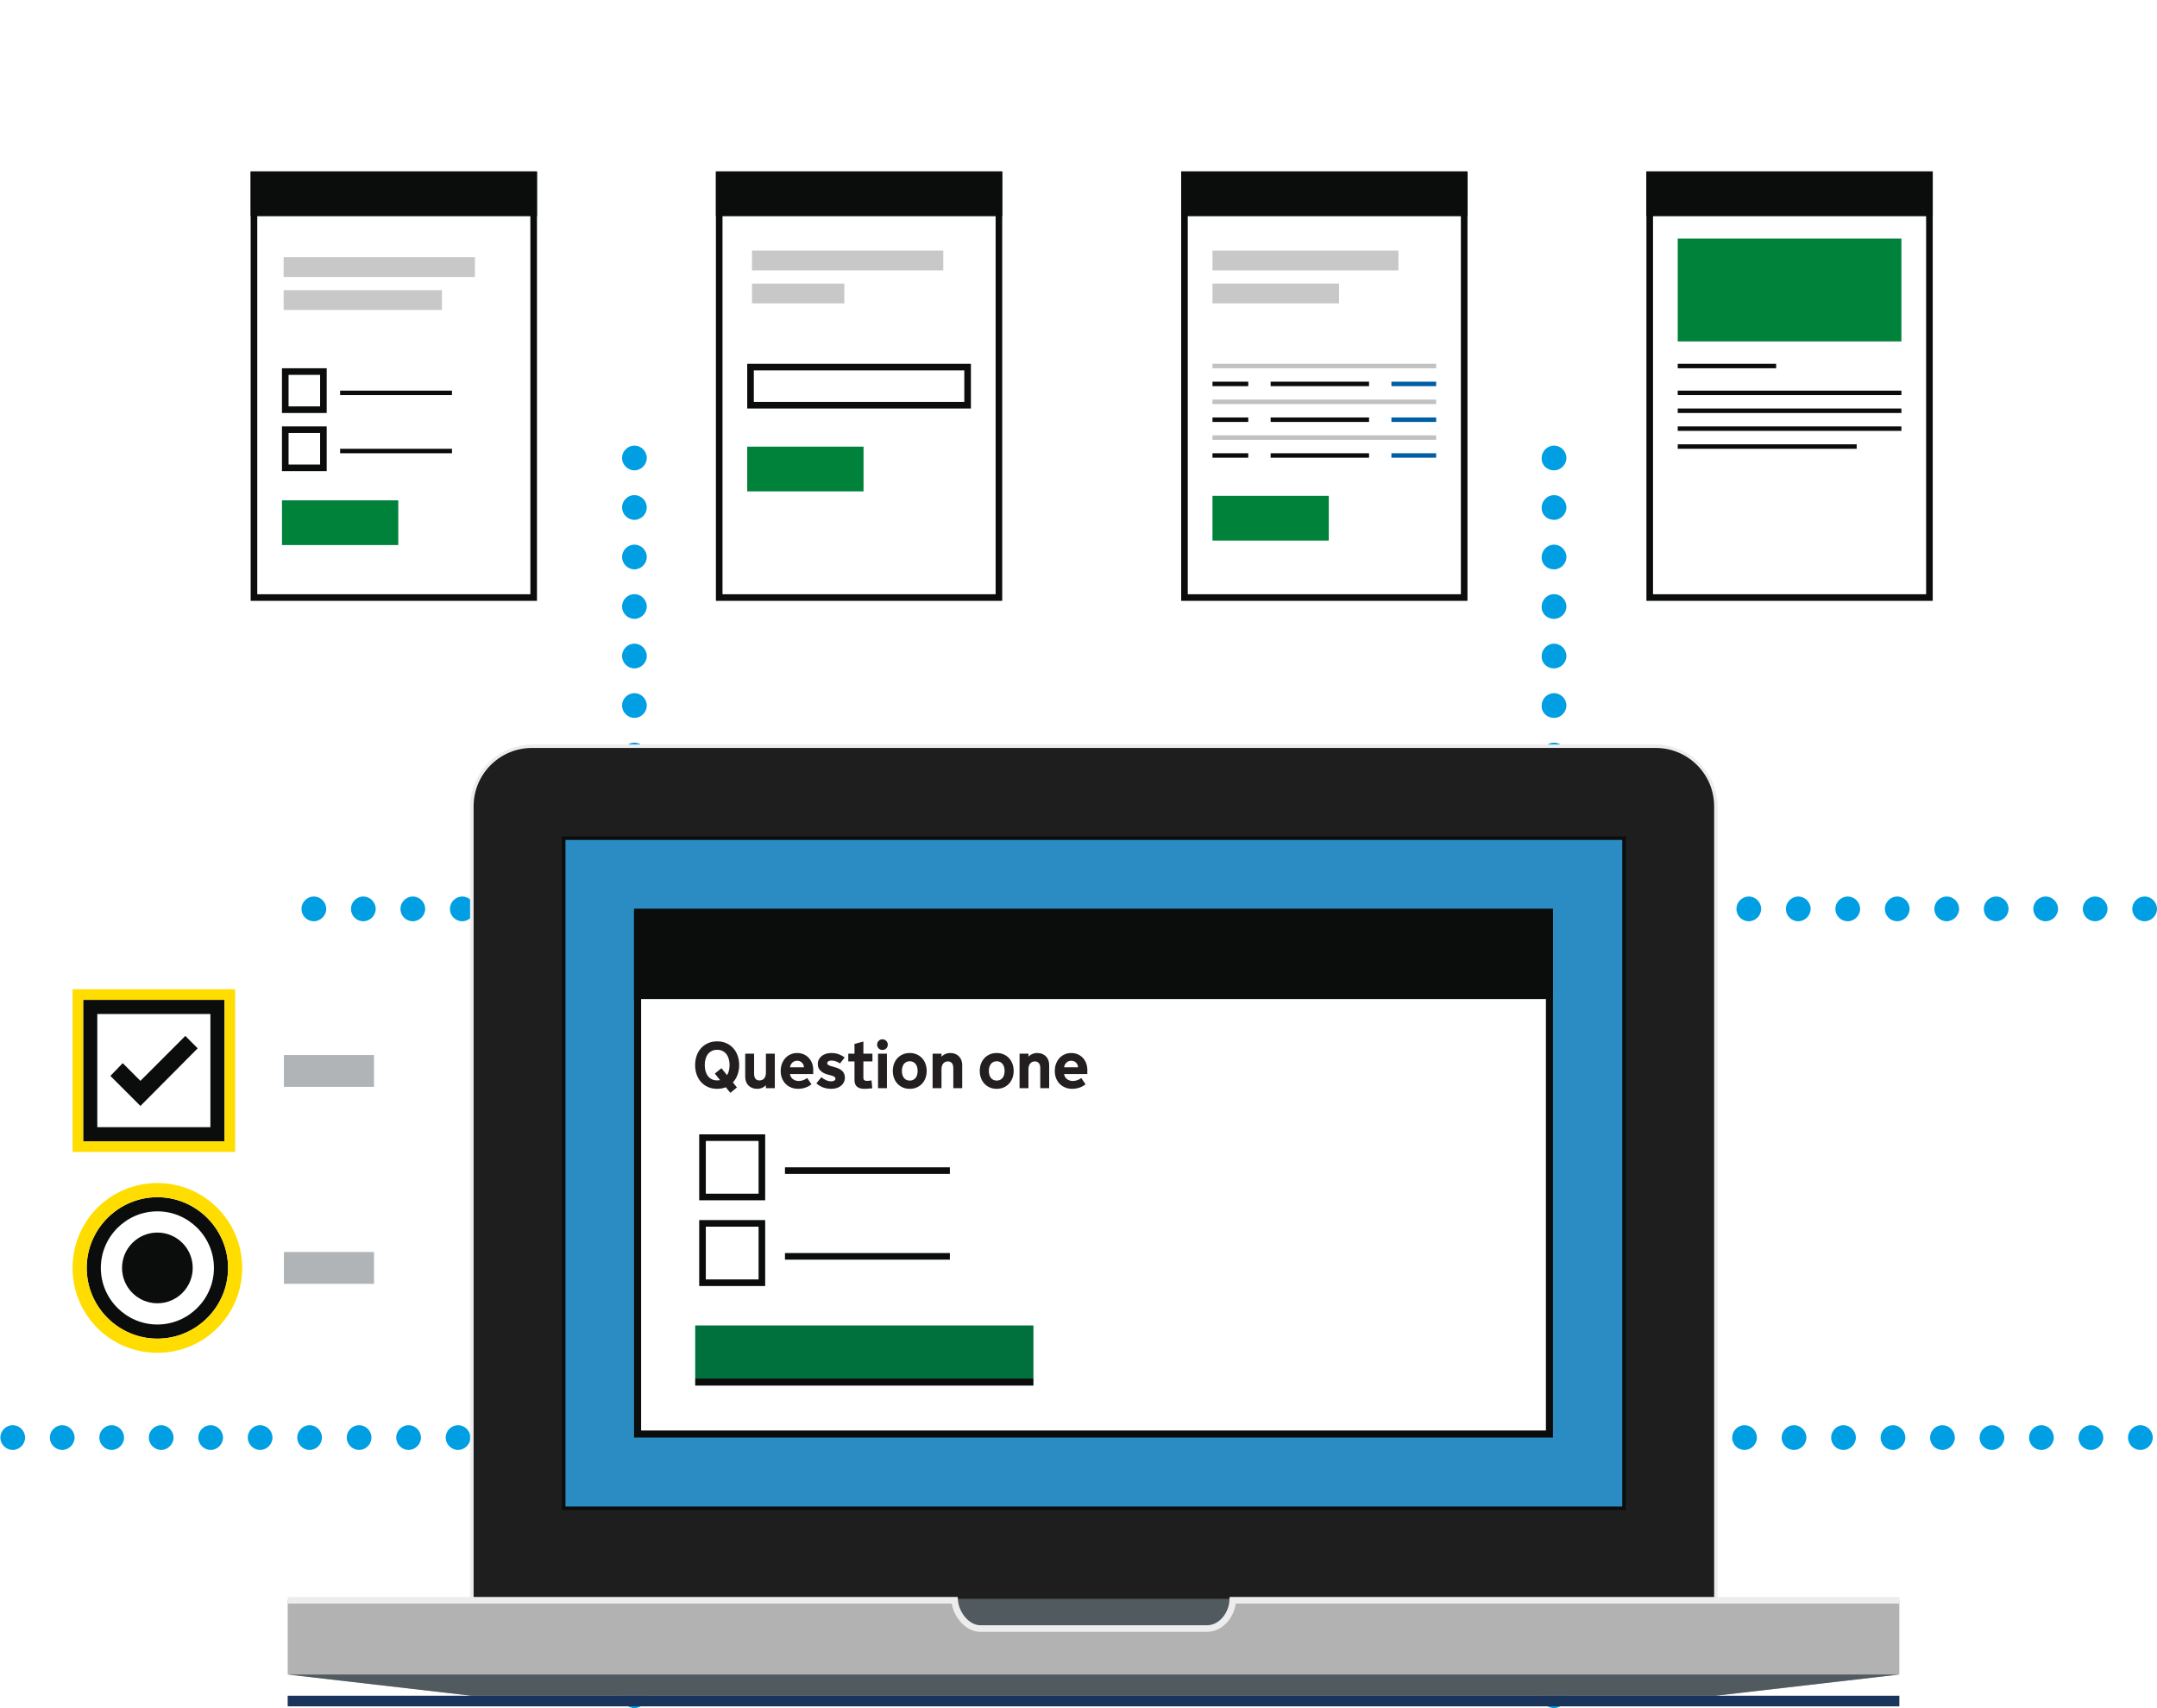
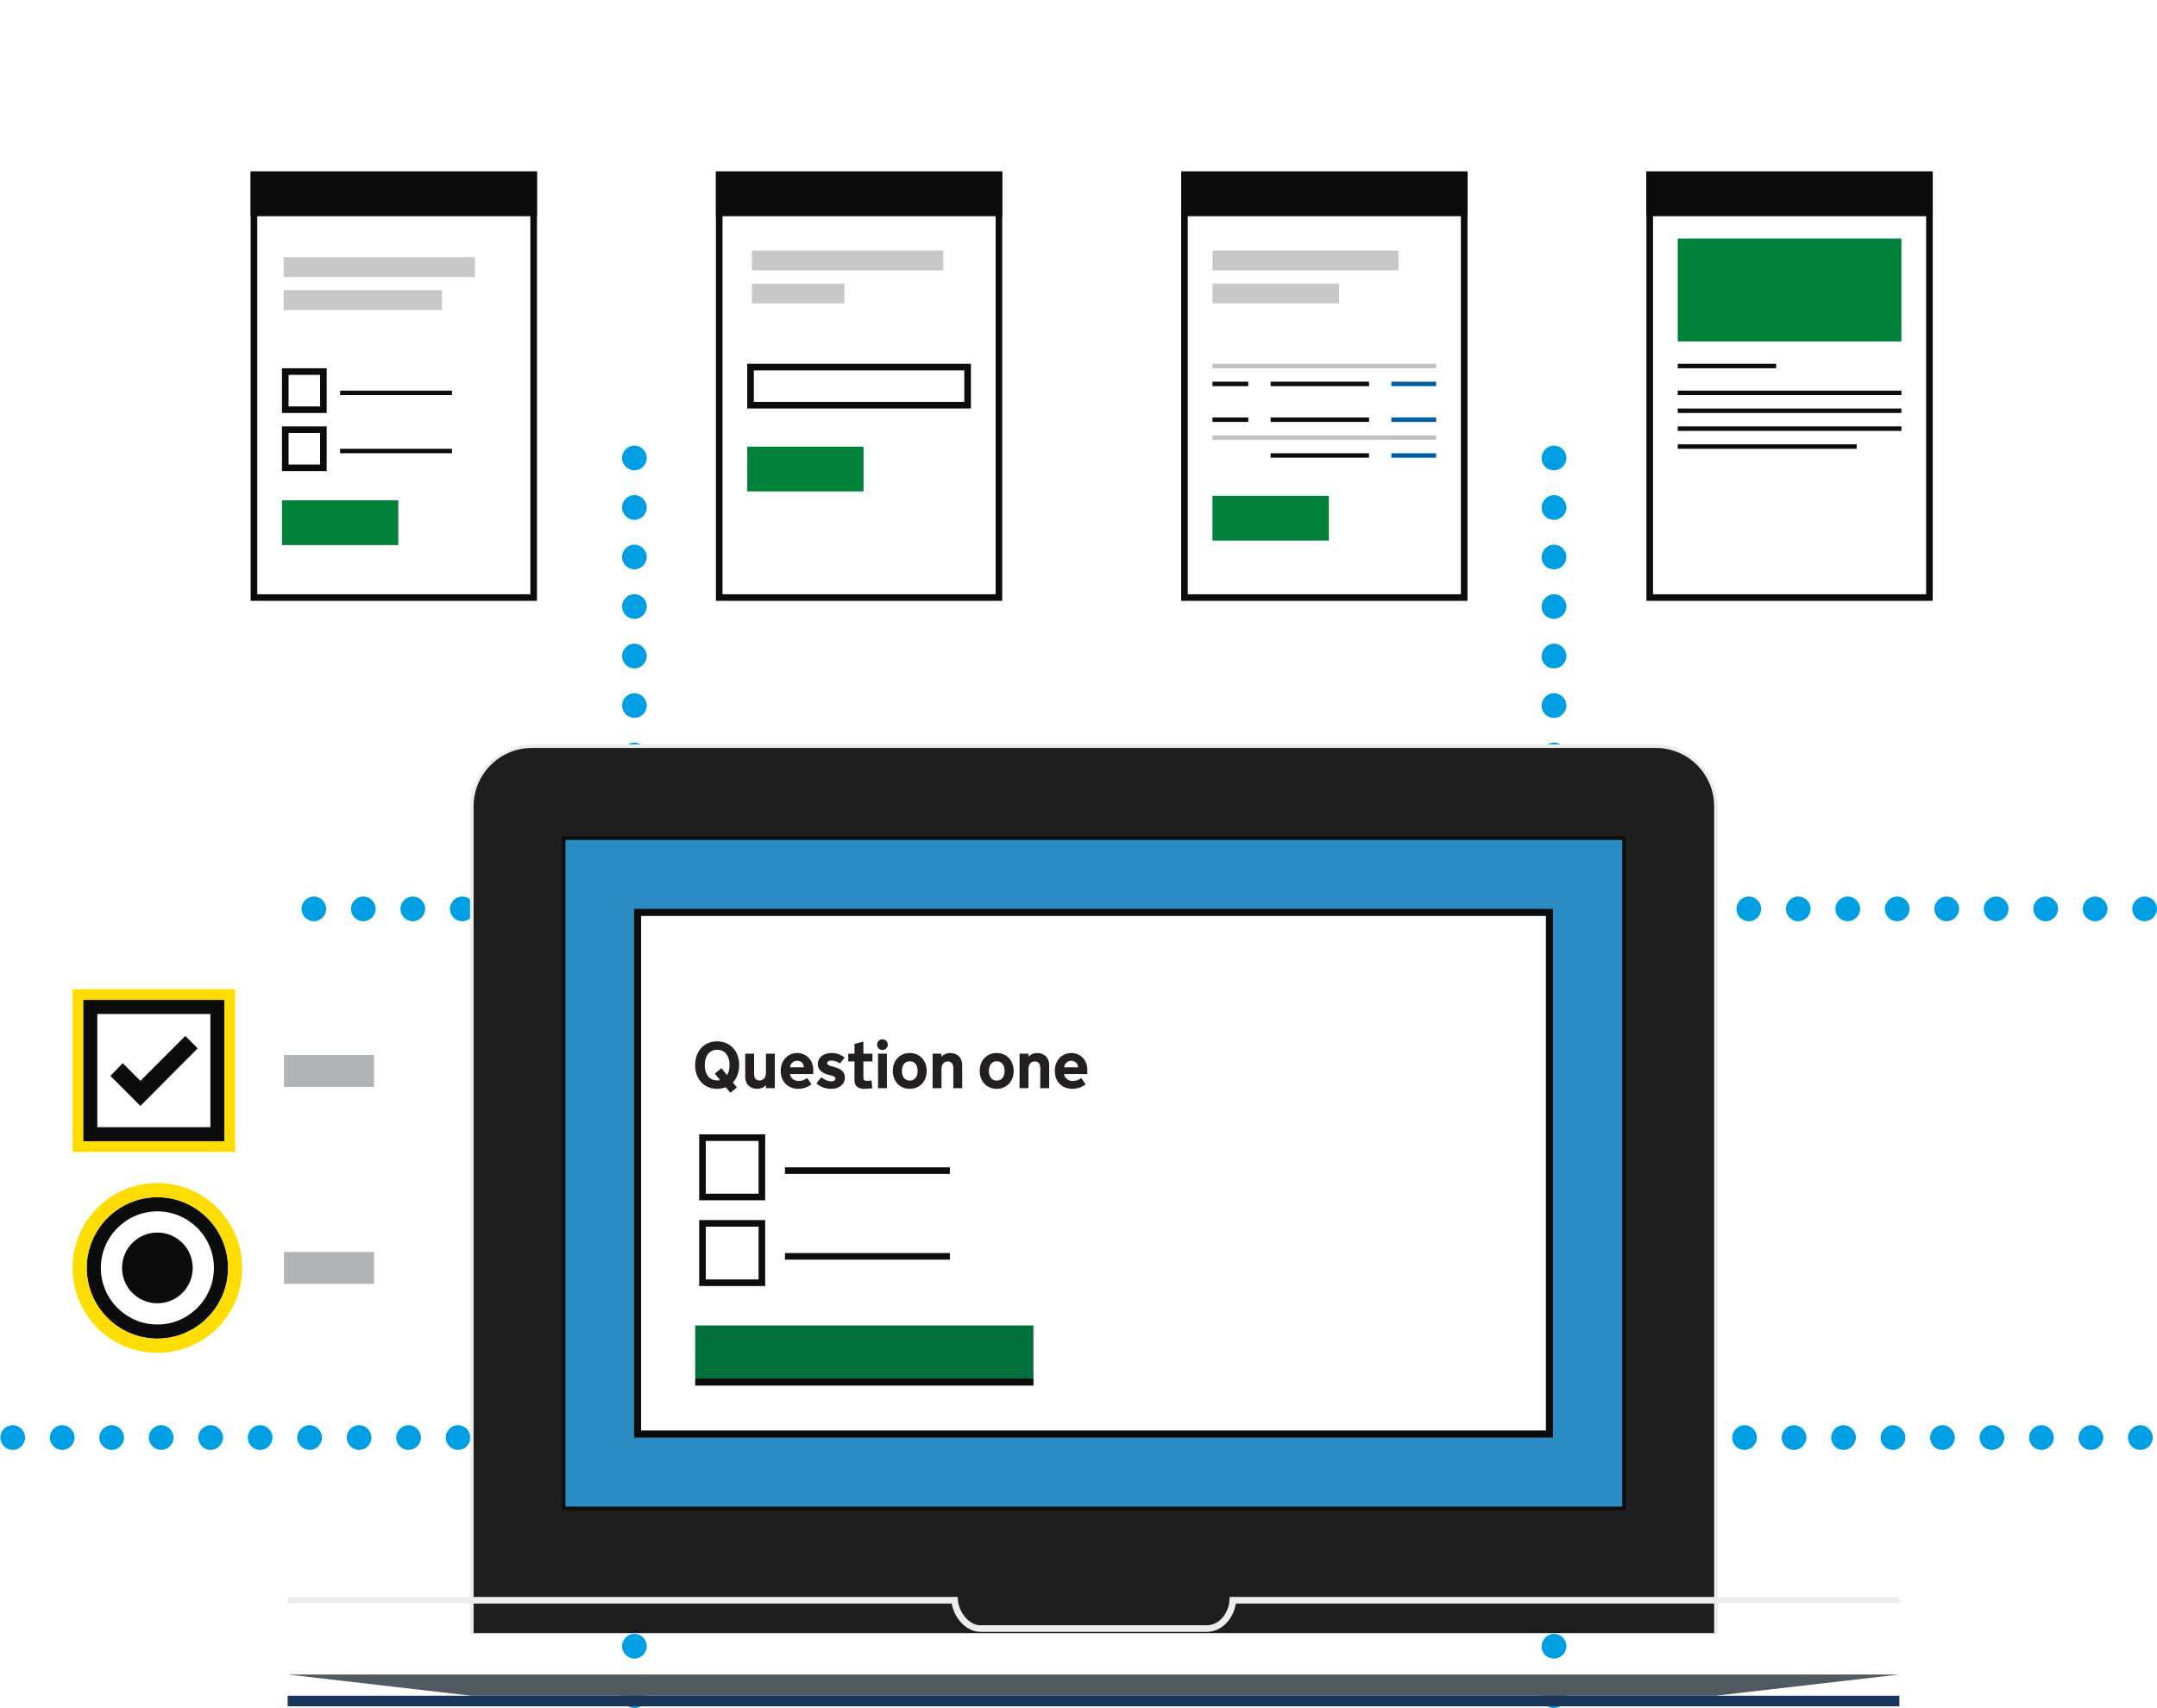
<svg xmlns="http://www.w3.org/2000/svg" width="327" height="259" viewBox="0 0 327 259" fill="none">
  <g clip-path="url(#clip0_683_1863)">
    <path d="M94.301 257.123C94.301 256.104 95.159 255.246 96.177 255.246C97.195 255.246 98.052 256.104 98.052 257.123C98.052 258.142 97.195 259 96.177 259C95.159 259 94.301 258.142 94.301 257.123ZM94.301 249.616C94.301 248.597 95.159 247.739 96.177 247.739C97.195 247.739 98.052 248.597 98.052 249.616C98.052 250.635 97.195 251.493 96.177 251.493C95.159 251.493 94.301 250.635 94.301 249.616ZM94.301 242.109C94.301 241.09 95.159 240.232 96.177 240.232C97.195 240.232 98.052 241.09 98.052 242.109C98.052 243.127 97.195 243.985 96.177 243.985C95.159 243.985 94.301 243.127 94.301 242.109ZM94.301 234.601C94.301 233.583 95.159 232.725 96.177 232.725C97.195 232.725 98.052 233.583 98.052 234.601C98.052 235.62 97.195 236.478 96.177 236.478C95.159 236.478 94.301 235.62 94.301 234.601ZM94.301 227.094C94.301 226.075 95.159 225.217 96.177 225.217C97.195 225.217 98.052 226.075 98.052 227.094C98.052 228.113 97.195 228.971 96.177 228.971C95.159 228.971 94.301 228.113 94.301 227.094ZM94.301 219.587C94.301 218.568 95.159 217.71 96.177 217.71C97.195 217.71 98.052 218.568 98.052 219.587C98.052 220.606 97.195 221.464 96.177 221.464C95.159 221.464 94.301 220.606 94.301 219.587ZM94.301 212.08C94.301 211.061 95.159 210.203 96.177 210.203C97.195 210.203 98.052 211.061 98.052 212.08C98.052 213.099 97.195 213.956 96.177 213.956C95.159 213.956 94.301 213.099 94.301 212.08ZM94.301 204.572C94.301 203.554 95.159 202.696 96.177 202.696C97.195 202.696 98.052 203.554 98.052 204.572C98.052 205.591 97.195 206.449 96.177 206.449C95.159 206.449 94.301 205.591 94.301 204.572ZM94.301 197.065C94.301 196.046 95.159 195.188 96.177 195.188C97.195 195.188 98.052 196.046 98.052 197.065C98.052 198.084 97.195 198.942 96.177 198.942C95.159 198.942 94.301 198.084 94.301 197.065ZM94.301 189.558C94.301 188.539 95.159 187.681 96.177 187.681C97.195 187.681 98.052 188.539 98.052 189.558C98.052 190.577 97.195 191.435 96.177 191.435C95.159 191.435 94.301 190.577 94.301 189.558ZM94.301 182.051C94.301 181.032 95.159 180.174 96.177 180.174C97.195 180.174 98.052 181.032 98.052 182.051C98.052 183.07 97.195 183.927 96.177 183.927C95.159 183.927 94.301 183.07 94.301 182.051ZM94.301 174.543C94.301 173.525 95.159 172.667 96.177 172.667C97.195 172.667 98.052 173.525 98.052 174.543C98.052 175.562 97.195 176.42 96.177 176.42C95.159 176.42 94.301 175.562 94.301 174.543ZM94.301 167.036C94.301 166.017 95.159 165.159 96.177 165.159C97.195 165.159 98.052 166.017 98.052 167.036C98.052 168.055 97.195 168.913 96.177 168.913C95.159 168.913 94.301 168.055 94.301 167.036ZM94.301 159.529C94.301 158.51 95.159 157.652 96.177 157.652C97.195 157.652 98.052 158.51 98.052 159.529C98.052 160.548 97.195 161.406 96.177 161.406C95.159 161.406 94.301 160.548 94.301 159.529ZM94.301 152.022C94.301 151.003 95.159 150.145 96.177 150.145C97.195 150.145 98.052 151.003 98.052 152.022C98.052 153.041 97.195 153.899 96.177 153.899C95.159 153.899 94.301 153.041 94.301 152.022ZM94.301 144.514C94.301 143.496 95.159 142.638 96.177 142.638C97.195 142.638 98.052 143.496 98.052 144.514C98.052 145.533 97.195 146.391 96.177 146.391C95.159 146.391 94.301 145.533 94.301 144.514ZM94.301 137.007C94.301 135.988 95.159 135.13 96.177 135.13C97.195 135.13 98.052 135.988 98.052 137.007C98.052 138.026 97.195 138.884 96.177 138.884C95.159 138.884 94.301 138.026 94.301 137.007ZM94.301 129.5C94.301 128.481 95.159 127.623 96.177 127.623C97.195 127.623 98.052 128.481 98.052 129.5C98.052 130.519 97.195 131.377 96.177 131.377C95.159 131.377 94.301 130.519 94.301 129.5ZM94.301 121.993C94.301 120.974 95.159 120.116 96.177 120.116C97.195 120.116 98.052 120.974 98.052 121.993C98.052 123.012 97.195 123.87 96.177 123.87C95.159 123.87 94.301 123.012 94.301 121.993ZM94.301 114.485C94.301 113.467 95.159 112.609 96.177 112.609C97.195 112.609 98.052 113.467 98.052 114.485C98.052 115.504 97.195 116.362 96.177 116.362C95.159 116.362 94.301 115.504 94.301 114.485ZM94.301 106.978C94.301 105.959 95.159 105.101 96.177 105.101C97.195 105.101 98.052 105.959 98.052 106.978C98.052 107.997 97.195 108.855 96.177 108.855C95.159 108.855 94.301 107.997 94.301 106.978ZM94.301 99.471C94.301 98.452 95.159 97.594 96.177 97.594C97.195 97.594 98.052 98.452 98.052 99.471C98.052 100.49 97.195 101.348 96.177 101.348C95.159 101.348 94.301 100.49 94.301 99.471ZM94.301 91.964C94.301 90.945 95.159 90.087 96.177 90.087C97.195 90.087 98.052 90.945 98.052 91.964C98.052 92.983 97.195 93.841 96.177 93.841C95.159 93.841 94.301 92.983 94.301 91.964ZM94.301 84.457C94.301 83.438 95.159 82.58 96.177 82.58C97.195 82.58 98.052 83.438 98.052 84.457C98.052 85.475 97.195 86.333 96.177 86.333C95.159 86.333 94.301 85.475 94.301 84.457ZM94.301 76.949C94.301 75.93 95.159 75.072 96.177 75.072C97.195 75.072 98.052 75.93 98.052 76.949C98.052 77.968 97.195 78.826 96.177 78.826C95.159 78.826 94.301 77.968 94.301 76.949ZM94.301 69.442C94.301 68.423 95.159 67.565 96.177 67.565C97.195 67.565 98.052 68.423 98.052 69.442C98.052 70.461 97.195 71.319 96.177 71.319C95.159 71.319 94.301 70.461 94.301 69.442ZM233.717 257.123C233.717 256.104 234.574 255.246 235.592 255.246C236.61 255.246 237.467 256.104 237.467 257.123C237.467 258.142 236.61 259 235.592 259C234.521 259 233.663 258.196 233.717 257.123C233.663 257.123 233.663 257.123 233.717 257.123ZM233.717 249.616C233.717 248.597 234.574 247.739 235.592 247.739C236.61 247.739 237.467 248.597 237.467 249.616C237.467 250.635 236.61 251.493 235.592 251.493C234.521 251.493 233.663 250.688 233.717 249.616C233.663 249.616 233.663 249.616 233.717 249.616ZM233.717 242.109C233.717 241.09 234.574 240.232 235.592 240.232C236.61 240.232 237.467 241.09 237.467 242.109C237.467 243.127 236.61 243.985 235.592 243.985C234.521 243.985 233.663 243.181 233.717 242.109C233.663 242.109 233.663 242.109 233.717 242.109ZM233.717 234.601C233.717 233.583 234.574 232.725 235.592 232.725C236.61 232.725 237.467 233.583 237.467 234.601C237.467 235.62 236.61 236.478 235.592 236.478C234.521 236.478 233.663 235.674 233.717 234.601C233.663 234.601 233.663 234.601 233.717 234.601ZM233.717 227.094C233.717 226.075 234.574 225.217 235.592 225.217C236.61 225.217 237.467 226.075 237.467 227.094C237.467 228.113 236.61 228.971 235.592 228.971C234.521 228.971 233.663 228.167 233.717 227.094C233.663 227.094 233.663 227.094 233.717 227.094ZM233.717 219.587C233.717 218.568 234.574 217.71 235.592 217.71C236.61 217.71 237.467 218.568 237.467 219.587C237.467 220.606 236.61 221.464 235.592 221.464C234.521 221.464 233.663 220.659 233.717 219.587C233.663 219.587 233.663 219.587 233.717 219.587ZM233.717 212.08C233.717 211.061 234.574 210.203 235.592 210.203C236.61 210.203 237.467 211.061 237.467 212.08C237.467 213.099 236.61 213.956 235.592 213.956C234.521 213.956 233.663 213.152 233.717 212.08C233.663 212.08 233.663 212.08 233.717 212.08ZM233.717 204.572C233.717 203.554 234.574 202.696 235.592 202.696C236.61 202.696 237.467 203.554 237.467 204.572C237.467 205.591 236.61 206.449 235.592 206.449C234.521 206.449 233.663 205.645 233.717 204.572C233.663 204.572 233.663 204.572 233.717 204.572ZM233.717 197.065C233.717 196.046 234.574 195.188 235.592 195.188C236.61 195.188 237.467 196.046 237.467 197.065C237.467 198.084 236.61 198.942 235.592 198.942C234.521 198.942 233.663 198.138 233.717 197.065C233.663 197.065 233.663 197.065 233.717 197.065ZM233.717 189.558C233.717 188.539 234.574 187.681 235.592 187.681C236.61 187.681 237.467 188.539 237.467 189.558C237.467 190.577 236.61 191.435 235.592 191.435C234.521 191.435 233.663 190.63 233.717 189.558C233.663 189.558 233.663 189.558 233.717 189.558ZM233.717 182.051C233.717 181.032 234.574 180.174 235.592 180.174C236.61 180.174 237.467 181.032 237.467 182.051C237.467 183.07 236.61 183.927 235.592 183.927C234.521 183.927 233.663 183.123 233.717 182.051C233.663 182.051 233.663 182.051 233.717 182.051ZM233.717 174.543C233.717 173.525 234.574 172.667 235.592 172.667C236.61 172.667 237.467 173.525 237.467 174.543C237.467 175.562 236.61 176.42 235.592 176.42C234.521 176.42 233.663 175.616 233.717 174.543C233.663 174.543 233.663 174.543 233.717 174.543ZM233.717 167.036C233.717 166.017 234.574 165.159 235.592 165.159C236.61 165.159 237.467 166.017 237.467 167.036C237.467 168.055 236.61 168.913 235.592 168.913C234.521 168.913 233.663 168.109 233.717 167.036C233.663 167.036 233.663 167.036 233.717 167.036ZM233.717 159.529C233.717 158.51 234.574 157.652 235.592 157.652C236.61 157.652 237.467 158.51 237.467 159.529C237.467 160.548 236.61 161.406 235.592 161.406C234.521 161.406 233.663 160.601 233.717 159.529C233.663 159.529 233.663 159.529 233.717 159.529ZM233.717 152.022C233.717 151.003 234.574 150.145 235.592 150.145C236.61 150.145 237.467 151.003 237.467 152.022C237.467 153.041 236.61 153.899 235.592 153.899C234.521 153.899 233.663 153.094 233.717 152.022C233.663 152.022 233.663 152.022 233.717 152.022ZM233.717 144.514C233.717 143.496 234.574 142.638 235.592 142.638C236.61 142.638 237.467 143.496 237.467 144.514C237.467 145.533 236.61 146.391 235.592 146.391C234.521 146.391 233.663 145.587 233.717 144.514C233.663 144.514 233.663 144.514 233.717 144.514ZM233.717 137.007C233.717 135.988 234.574 135.13 235.592 135.13C236.61 135.13 237.467 135.988 237.467 137.007C237.467 138.026 236.61 138.884 235.592 138.884C234.521 138.884 233.663 138.08 233.717 137.007C233.663 137.007 233.663 137.007 233.717 137.007ZM233.717 129.5C233.717 128.481 234.574 127.623 235.592 127.623C236.61 127.623 237.467 128.481 237.467 129.5C237.467 130.519 236.61 131.377 235.592 131.377C234.521 131.377 233.663 130.572 233.717 129.5C233.663 129.5 233.663 129.5 233.717 129.5ZM233.717 121.993C233.717 120.974 234.574 120.116 235.592 120.116C236.61 120.116 237.467 120.974 237.467 121.993C237.467 123.012 236.61 123.87 235.592 123.87C234.521 123.87 233.663 123.065 233.717 121.993C233.663 121.993 233.663 121.993 233.717 121.993ZM233.717 114.485C233.717 113.467 234.574 112.609 235.592 112.609C236.61 112.609 237.467 113.467 237.467 114.485C237.467 115.504 236.61 116.362 235.592 116.362C234.521 116.362 233.663 115.558 233.717 114.485C233.663 114.485 233.663 114.485 233.717 114.485ZM233.717 106.978C233.717 105.959 234.574 105.101 235.592 105.101C236.61 105.101 237.467 105.959 237.467 106.978C237.467 107.997 236.61 108.855 235.592 108.855C234.521 108.855 233.663 108.051 233.717 106.978C233.663 106.978 233.663 106.978 233.717 106.978ZM233.717 99.471C233.717 98.452 234.574 97.594 235.592 97.594C236.61 97.594 237.467 98.452 237.467 99.471C237.467 100.49 236.61 101.348 235.592 101.348C234.521 101.348 233.663 100.543 233.717 99.471C233.663 99.471 233.663 99.471 233.717 99.471ZM233.717 91.964C233.717 90.945 234.574 90.087 235.592 90.087C236.61 90.087 237.467 90.945 237.467 91.964C237.467 92.983 236.61 93.841 235.592 93.841C234.521 93.841 233.663 93.036 233.717 91.964C233.663 91.964 233.663 91.964 233.717 91.964ZM233.717 84.457C233.717 83.438 234.574 82.58 235.592 82.58C236.61 82.58 237.467 83.438 237.467 84.457C237.467 85.475 236.61 86.333 235.592 86.333C234.521 86.333 233.663 85.529 233.717 84.457C233.663 84.457 233.663 84.457 233.717 84.457ZM233.717 76.949C233.717 75.93 234.574 75.072 235.592 75.072C236.61 75.072 237.467 75.93 237.467 76.949C237.467 77.968 236.61 78.826 235.592 78.826C234.521 78.826 233.663 78.022 233.717 76.949C233.663 76.949 233.663 76.949 233.717 76.949ZM233.717 69.442C233.717 68.423 234.574 67.565 235.592 67.565C236.61 67.565 237.467 68.423 237.467 69.442C237.467 70.461 236.61 71.319 235.592 71.319C234.521 71.319 233.663 70.514 233.717 69.442C233.663 69.442 233.663 69.442 233.717 69.442ZM323.249 137.812C323.249 136.793 324.107 135.935 325.125 135.935C326.143 135.935 327 136.793 327 137.812C327 138.83 326.143 139.688 325.125 139.688C324.053 139.688 323.249 138.83 323.249 137.812ZM315.748 137.812C315.748 136.793 316.605 135.935 317.623 135.935C318.642 135.935 319.499 136.793 319.499 137.812C319.499 138.83 318.642 139.688 317.623 139.688C316.552 139.688 315.748 138.83 315.748 137.812ZM308.247 137.812C308.247 136.793 309.104 135.935 310.122 135.935C311.14 135.935 311.998 136.793 311.998 137.812C311.998 138.83 311.14 139.688 310.122 139.688C309.051 139.688 308.247 138.83 308.247 137.812ZM300.746 137.812C300.746 136.793 301.603 135.935 302.621 135.935C303.639 135.935 304.496 136.793 304.496 137.812C304.496 138.83 303.639 139.688 302.621 139.688C301.549 139.688 300.746 138.884 300.746 137.812ZM293.244 137.812C293.244 136.793 294.102 135.935 295.12 135.935C296.138 135.935 296.995 136.793 296.995 137.812C296.995 138.83 296.138 139.688 295.12 139.688C294.048 139.688 293.244 138.83 293.244 137.812ZM285.743 137.812C285.743 136.793 286.601 135.935 287.619 135.935C288.637 135.935 289.494 136.793 289.494 137.812C289.494 138.83 288.637 139.688 287.619 139.688C286.547 139.688 285.743 138.83 285.743 137.812ZM278.242 137.812C278.242 136.793 279.099 135.935 280.117 135.935C281.135 135.935 281.993 136.793 281.993 137.812C281.993 138.83 281.135 139.688 280.117 139.688C279.046 139.688 278.242 138.83 278.242 137.812ZM270.741 137.812C270.741 136.793 271.598 135.935 272.616 135.935C273.634 135.935 274.491 136.793 274.491 137.812C274.491 138.83 273.634 139.688 272.616 139.688C271.544 139.688 270.741 138.83 270.741 137.812ZM263.24 137.812C263.24 136.793 264.097 135.935 265.115 135.935C266.133 135.935 266.99 136.793 266.99 137.812C266.99 138.83 266.133 139.688 265.115 139.688C264.043 139.688 263.24 138.83 263.24 137.812ZM255.738 137.812C255.738 136.793 256.596 135.935 257.614 135.935C258.632 135.935 259.489 136.793 259.489 137.812C259.489 138.83 258.632 139.688 257.614 139.688C256.542 139.688 255.738 138.83 255.738 137.812ZM248.237 137.812C248.237 136.793 249.094 135.935 250.112 135.935C251.13 135.935 251.988 136.793 251.988 137.812C251.988 138.83 251.13 139.688 250.112 139.688C249.041 139.688 248.237 138.83 248.237 137.812ZM240.736 137.812C240.736 136.793 241.593 135.935 242.611 135.935C243.629 135.935 244.486 136.793 244.486 137.812C244.486 138.83 243.629 139.688 242.611 139.688C241.54 139.688 240.736 138.83 240.736 137.812ZM233.235 137.812C233.235 136.793 234.092 135.935 235.11 135.935C236.128 135.935 236.985 136.793 236.985 137.812C236.985 138.83 236.128 139.688 235.11 139.688C234.038 139.688 233.235 138.83 233.235 137.812ZM225.733 137.812C225.733 136.793 226.591 135.935 227.609 135.935C228.627 135.935 229.484 136.793 229.484 137.812C229.484 138.83 228.627 139.688 227.609 139.688C226.537 139.688 225.733 138.83 225.733 137.812ZM218.232 137.812C218.232 136.793 219.089 135.935 220.107 135.935C221.126 135.935 221.983 136.793 221.983 137.812C221.983 138.83 221.126 139.688 220.107 139.688C219.036 139.688 218.232 138.83 218.232 137.812ZM210.731 137.812C210.731 136.793 211.588 135.935 212.606 135.935C213.624 135.935 214.482 136.793 214.482 137.812C214.482 138.83 213.624 139.688 212.606 139.688C211.535 139.688 210.731 138.83 210.731 137.812ZM203.23 137.812C203.23 136.793 204.087 135.935 205.105 135.935C206.123 135.935 206.98 136.793 206.98 137.812C206.98 138.83 206.123 139.688 205.105 139.688C204.033 139.688 203.23 138.83 203.23 137.812ZM195.729 137.812C195.729 136.793 196.586 135.935 197.604 135.935C198.622 135.935 199.479 136.793 199.479 137.812C199.479 138.83 198.622 139.688 197.604 139.688C196.532 139.688 195.729 138.83 195.729 137.812ZM188.227 137.812C188.227 136.793 189.085 135.935 190.103 135.935C191.121 135.935 191.978 136.793 191.978 137.812C191.978 138.83 191.121 139.688 190.103 139.688C189.031 139.688 188.227 138.83 188.227 137.812ZM180.726 137.812C180.726 136.793 181.583 135.935 182.601 135.935C183.619 135.935 184.477 136.793 184.477 137.812C184.477 138.83 183.619 139.688 182.601 139.688C181.53 139.688 180.726 138.83 180.726 137.812ZM173.225 137.812C173.225 136.793 174.082 135.935 175.1 135.935C176.118 135.935 176.975 136.793 176.975 137.812C176.975 138.83 176.118 139.688 175.1 139.688C174.029 139.688 173.225 138.83 173.225 137.812ZM165.724 137.812C165.724 136.793 166.581 135.935 167.599 135.935C168.617 135.935 169.474 136.793 169.474 137.812C169.474 138.83 168.617 139.688 167.599 139.688C166.527 139.688 165.724 138.83 165.724 137.812ZM158.222 137.812C158.222 136.793 159.08 135.935 160.098 135.935C161.116 135.935 161.973 136.793 161.973 137.812C161.973 138.83 161.116 139.688 160.098 139.688C159.026 139.688 158.222 138.83 158.222 137.812ZM150.721 137.812C150.721 136.793 151.578 135.935 152.596 135.935C153.614 135.935 154.472 136.793 154.472 137.812C154.472 138.83 153.614 139.688 152.596 139.688C151.525 139.688 150.721 138.83 150.721 137.812ZM143.22 137.812C143.22 136.793 144.077 135.935 145.095 135.935C146.113 135.935 146.971 136.793 146.971 137.812C146.971 138.83 146.113 139.688 145.095 139.688C144.024 139.688 143.22 138.83 143.22 137.812ZM135.719 137.812C135.719 136.793 136.576 135.935 137.594 135.935C138.612 135.935 139.469 136.793 139.469 137.812C139.469 138.83 138.612 139.688 137.594 139.688C136.522 139.688 135.719 138.83 135.719 137.812ZM128.217 137.812C128.217 136.793 129.075 135.935 130.093 135.935C131.111 135.935 131.968 136.793 131.968 137.812C131.968 138.83 131.111 139.688 130.093 139.688C129.021 139.688 128.217 138.83 128.217 137.812ZM120.716 137.812C120.716 136.793 121.574 135.935 122.592 135.935C123.61 135.935 124.467 136.793 124.467 137.812C124.467 138.83 123.61 139.688 122.592 139.688C121.52 139.688 120.716 138.83 120.716 137.812ZM113.215 137.812C113.215 136.793 114.072 135.935 115.09 135.935C116.108 135.935 116.966 136.793 116.966 137.812C116.966 138.83 116.108 139.688 115.09 139.688C114.019 139.688 113.215 138.83 113.215 137.812ZM105.714 137.812C105.714 136.793 106.571 135.935 107.589 135.935C108.607 135.935 109.464 136.793 109.464 137.812C109.464 138.83 108.607 139.688 107.589 139.688C106.517 139.688 105.714 138.83 105.714 137.812ZM98.213 137.812C98.213 136.793 99.07 135.935 100.088 135.935C101.106 135.935 101.963 136.793 101.963 137.812C101.963 138.83 101.106 139.688 100.088 139.688C99.016 139.688 98.213 138.83 98.213 137.812ZM90.711 137.812C90.711 136.793 91.569 135.935 92.587 135.935C93.605 135.935 94.462 136.793 94.462 137.812C94.462 138.83 93.605 139.688 92.587 139.688C91.515 139.688 90.711 138.83 90.711 137.812ZM83.21 137.812C83.21 136.793 84.067 135.935 85.085 135.935C86.103 135.935 86.961 136.793 86.961 137.812C86.961 138.83 86.103 139.688 85.085 139.688C84.014 139.688 83.21 138.83 83.21 137.812ZM75.709 137.812C75.709 136.793 76.566 135.935 77.584 135.935C78.602 135.935 79.459 136.793 79.459 137.812C79.459 138.83 78.602 139.688 77.584 139.688C76.513 139.688 75.709 138.83 75.709 137.812ZM68.208 137.812C68.208 136.793 69.065 135.935 70.083 135.935C71.101 135.935 71.958 136.793 71.958 137.812C71.958 138.83 71.101 139.688 70.083 139.688C69.011 139.688 68.208 138.83 68.208 137.812ZM60.706 137.812C60.706 136.793 61.564 135.935 62.582 135.935C63.6 135.935 64.457 136.793 64.457 137.812C64.457 138.83 63.6 139.688 62.582 139.688C61.51 139.688 60.706 138.83 60.706 137.812ZM53.205 137.812C53.205 136.793 54.062 135.935 55.081 135.935C56.099 135.935 56.956 136.793 56.956 137.812C56.956 138.83 56.099 139.688 55.081 139.688C54.009 139.688 53.205 138.83 53.205 137.812ZM45.704 137.812C45.704 136.793 46.561 135.935 47.579 135.935C48.597 135.935 49.455 136.793 49.455 137.812C49.455 138.83 48.597 139.688 47.579 139.688C46.508 139.688 45.704 138.83 45.704 137.812ZM322.606 217.978C322.606 216.959 323.464 216.101 324.482 216.101C325.5 216.101 326.357 216.959 326.357 217.978C326.357 218.997 325.5 219.855 324.482 219.855C323.464 219.855 322.606 219.051 322.606 217.978ZM315.105 217.978C315.105 216.959 315.962 216.101 316.98 216.101C317.999 216.101 318.856 216.959 318.856 217.978C318.856 218.997 317.999 219.855 316.98 219.855C315.962 219.855 315.105 219.051 315.105 217.978ZM307.604 217.978C307.604 216.959 308.461 216.101 309.479 216.101C310.497 216.101 311.355 216.959 311.355 217.978C311.355 218.997 310.497 219.855 309.479 219.855C308.461 219.855 307.604 219.051 307.604 217.978ZM300.103 217.978C300.103 216.959 300.96 216.101 301.978 216.101C302.996 216.101 303.853 216.959 303.853 217.978C303.853 218.997 302.996 219.855 301.978 219.855C300.96 219.855 300.103 219.051 300.103 217.978ZM292.602 217.978C292.602 216.959 293.459 216.101 294.477 216.101C295.495 216.101 296.352 216.959 296.352 217.978C296.352 218.997 295.495 219.855 294.477 219.855C293.459 219.855 292.602 219.051 292.602 217.978ZM285.1 217.978C285.1 216.959 285.958 216.101 286.976 216.101C287.994 216.101 288.851 216.959 288.851 217.978C288.851 218.997 287.994 219.855 286.976 219.855C285.958 219.855 285.1 219.051 285.1 217.978ZM277.599 217.978C277.599 216.959 278.456 216.101 279.474 216.101C280.492 216.101 281.35 216.959 281.35 217.978C281.35 218.997 280.492 219.855 279.474 219.855C278.456 219.855 277.599 219.051 277.599 217.978ZM270.098 217.978C270.098 216.959 270.955 216.101 271.973 216.101C272.991 216.101 273.848 216.959 273.848 217.978C273.848 218.997 272.991 219.855 271.973 219.855C270.955 219.855 270.098 219.051 270.098 217.978ZM262.597 217.978C262.597 216.959 263.454 216.101 264.472 216.101C265.49 216.101 266.347 216.959 266.347 217.978C266.347 218.997 265.49 219.855 264.472 219.855C263.454 219.855 262.597 219.051 262.597 217.978ZM255.095 217.978C255.095 216.959 255.953 216.101 256.971 216.101C257.989 216.101 258.846 216.959 258.846 217.978C258.846 218.997 257.989 219.855 256.971 219.855C255.953 219.855 255.095 218.997 255.095 217.978ZM247.594 217.978C247.594 216.959 248.451 216.101 249.469 216.101C250.487 216.101 251.345 216.959 251.345 217.978C251.345 218.997 250.487 219.855 249.469 219.855C248.451 219.855 247.594 218.997 247.594 217.978ZM240.093 217.978C240.093 216.959 240.95 216.101 241.968 216.101C242.986 216.101 243.844 216.959 243.844 217.978C243.844 218.997 242.986 219.855 241.968 219.855C240.95 219.855 240.093 218.997 240.093 217.978ZM232.592 217.978C232.592 216.959 233.449 216.101 234.467 216.101C235.485 216.101 236.342 216.959 236.342 217.978C236.342 218.997 235.485 219.855 234.467 219.855C233.449 219.855 232.592 218.997 232.592 217.978ZM225.09 217.978C225.09 216.959 225.948 216.101 226.966 216.101C227.984 216.101 228.841 216.959 228.841 217.978C228.841 218.997 227.984 219.855 226.966 219.855C225.948 219.855 225.09 218.997 225.09 217.978ZM217.589 217.978C217.589 216.959 218.447 216.101 219.465 216.101C220.483 216.101 221.34 216.959 221.34 217.978C221.34 218.997 220.483 219.855 219.465 219.855C218.447 219.855 217.589 218.997 217.589 217.978ZM210.088 217.978C210.088 216.959 210.945 216.101 211.963 216.101C212.981 216.101 213.839 216.959 213.839 217.978C213.839 218.997 212.981 219.855 211.963 219.855C210.945 219.855 210.088 218.997 210.088 217.978ZM202.587 217.978C202.587 216.959 203.444 216.101 204.462 216.101C205.48 216.101 206.337 216.959 206.337 217.978C206.337 218.997 205.48 219.855 204.462 219.855C203.444 219.855 202.587 218.997 202.587 217.978ZM195.086 217.978C195.086 216.959 195.943 216.101 196.961 216.101C197.979 216.101 198.836 216.959 198.836 217.978C198.836 218.997 197.979 219.855 196.961 219.855C195.943 219.855 195.086 218.997 195.086 217.978ZM187.584 217.978C187.584 216.959 188.442 216.101 189.46 216.101C190.478 216.101 191.335 216.959 191.335 217.978C191.335 218.997 190.478 219.855 189.46 219.855C188.442 219.855 187.584 218.997 187.584 217.978ZM180.083 217.978C180.083 216.959 180.94 216.101 181.958 216.101C182.976 216.101 183.834 216.959 183.834 217.978C183.834 218.997 182.976 219.855 181.958 219.855C180.94 219.855 180.083 218.997 180.083 217.978ZM172.582 217.978C172.582 216.959 173.439 216.101 174.457 216.101C175.475 216.101 176.332 216.959 176.332 217.978C176.332 218.997 175.475 219.855 174.457 219.855C173.439 219.855 172.582 219.051 172.582 217.978ZM165.081 217.978C165.081 216.959 165.938 216.101 166.956 216.101C167.974 216.101 168.831 216.959 168.831 217.978C168.831 218.997 167.974 219.855 166.956 219.855C165.938 219.855 165.081 218.997 165.081 217.978ZM157.579 217.978C157.579 216.959 158.437 216.101 159.455 216.101C160.473 216.101 161.33 216.959 161.33 217.978C161.33 218.997 160.473 219.855 159.455 219.855C158.437 219.855 157.579 218.997 157.579 217.978ZM150.078 217.978C150.078 216.959 150.935 216.101 151.953 216.101C152.971 216.101 153.829 216.959 153.829 217.978C153.829 218.997 152.971 219.855 151.953 219.855C150.935 219.855 150.078 218.997 150.078 217.978ZM142.577 217.978C142.577 216.959 143.434 216.101 144.452 216.101C145.47 216.101 146.328 216.959 146.328 217.978C146.328 218.997 145.47 219.855 144.452 219.855C143.434 219.855 142.577 218.997 142.577 217.978ZM135.076 217.978C135.076 216.959 135.933 216.101 136.951 216.101C137.969 216.101 138.826 216.959 138.826 217.978C138.826 218.997 137.969 219.855 136.951 219.855C135.933 219.855 135.076 218.997 135.076 217.978ZM127.574 217.978C127.574 216.959 128.432 216.101 129.45 216.101C130.468 216.101 131.325 216.959 131.325 217.978C131.325 218.997 130.468 219.855 129.45 219.855C128.432 219.855 127.574 218.997 127.574 217.978ZM120.073 217.978C120.073 216.959 120.931 216.101 121.949 216.101C122.967 216.101 123.824 216.959 123.824 217.978C123.824 218.997 122.967 219.855 121.949 219.855C120.931 219.855 120.073 218.997 120.073 217.978ZM112.572 217.978C112.572 216.959 113.429 216.101 114.447 216.101C115.465 216.101 116.323 216.959 116.323 217.978C116.323 218.997 115.465 219.855 114.447 219.855C113.429 219.855 112.572 218.997 112.572 217.978ZM105.071 217.978C105.071 216.959 105.928 216.101 106.946 216.101C107.964 216.101 108.821 216.959 108.821 217.978C108.821 218.997 107.964 219.855 106.946 219.855C105.928 219.855 105.071 218.997 105.071 217.978ZM97.57 217.978C97.57 216.959 98.427 216.101 99.445 216.101C100.463 216.101 101.32 216.959 101.32 217.978C101.32 218.997 100.463 219.855 99.445 219.855C98.427 219.855 97.57 218.997 97.57 217.978ZM90.068 217.978C90.068 216.959 90.926 216.101 91.944 216.101C92.962 216.101 93.819 216.959 93.819 217.978C93.819 218.997 92.962 219.855 91.944 219.855C90.926 219.855 90.068 218.997 90.068 217.978ZM82.567 217.978C82.567 216.959 83.424 216.101 84.442 216.101C85.46 216.101 86.318 216.959 86.318 217.978C86.318 218.997 85.46 219.855 84.442 219.855C83.424 219.855 82.567 218.997 82.567 217.978ZM75.066 217.978C75.066 216.959 75.923 216.101 76.941 216.101C77.959 216.101 78.817 216.959 78.817 217.978C78.817 218.997 77.959 219.855 76.941 219.855C75.923 219.855 75.066 218.997 75.066 217.978ZM67.565 217.978C67.565 216.959 68.422 216.101 69.44 216.101C70.458 216.101 71.315 216.959 71.315 217.978C71.315 218.997 70.458 219.855 69.44 219.855C68.422 219.855 67.565 218.997 67.565 217.978ZM60.063 217.978C60.063 216.959 60.921 216.101 61.939 216.101C62.957 216.101 63.814 216.959 63.814 217.978C63.814 218.997 62.957 219.855 61.939 219.855C60.921 219.855 60.063 218.997 60.063 217.978ZM52.562 217.978C52.562 216.959 53.419 216.101 54.438 216.101C55.456 216.101 56.313 216.959 56.313 217.978C56.313 218.997 55.456 219.855 54.438 219.855C53.419 219.855 52.562 218.997 52.562 217.978ZM45.061 217.978C45.061 216.959 45.918 216.101 46.936 216.101C47.954 216.101 48.812 216.959 48.812 217.978C48.812 218.997 47.954 219.855 46.936 219.855C45.918 219.855 45.061 218.997 45.061 217.978ZM37.56 217.978C37.56 216.959 38.417 216.101 39.435 216.101C40.453 216.101 41.31 216.959 41.31 217.978C41.31 218.997 40.453 219.855 39.435 219.855C38.417 219.855 37.56 218.997 37.56 217.978ZM30.058 217.978C30.058 216.959 30.916 216.101 31.934 216.101C32.952 216.101 33.809 216.959 33.809 217.978C33.809 218.997 32.952 219.855 31.934 219.855C30.916 219.855 30.058 218.997 30.058 217.978ZM22.557 217.978C22.557 216.959 23.415 216.101 24.433 216.101C25.451 216.101 26.308 216.959 26.308 217.978C26.308 218.997 25.451 219.855 24.433 219.855C23.415 219.855 22.557 218.997 22.557 217.978ZM15.056 217.978C15.056 216.959 15.913 216.101 16.931 216.101C17.949 216.101 18.807 216.959 18.807 217.978C18.807 218.997 17.949 219.855 16.931 219.855C15.913 219.855 15.056 218.997 15.056 217.978ZM7.555 217.978C7.555 216.959 8.412 216.101 9.43 216.101C10.448 216.101 11.305 216.959 11.305 217.978C11.305 218.997 10.448 219.855 9.43 219.855C8.412 219.855 7.555 218.997 7.555 217.978ZM0.054 217.978C0.054 216.959 0.911 216.101 1.929 216.101C2.947 216.101 3.804 216.959 3.804 217.978C3.804 218.997 2.947 219.855 1.929 219.855C0.911 219.855 0.054 218.997 0.054 217.978Z" fill="#009FE3" />
    <path d="M134.969 234.87H194.443V252.351H134.969V234.87Z" fill="white" />
    <path d="M71.476 247.632V122.261C71.476 117.22 75.548 113.145 80.585 113.145H250.97C256.006 113.145 260.078 117.22 260.078 122.261V247.632" fill="#1E1E1E" />
    <path d="M260.4 247.632H259.864V122.261C259.864 117.381 255.899 113.413 251.023 113.413H80.638C75.762 113.413 71.797 117.381 71.797 122.261V247.632H71.262V122.261C71.315 117.113 75.494 112.93 80.638 112.877H251.023C256.167 112.93 260.346 117.113 260.4 122.261V247.632Z" fill="#EDEDED" />
    <path d="M85.407 127.087H246.147V228.703H85.407V127.087Z" fill="#2B8CC4" />
    <path d="M246.469 228.971H85.192V126.819H246.469V228.971ZM85.728 228.435H245.933V127.355H85.728V228.435Z" fill="#0B0C0C" />
    <path d="M96.659 138.348H234.896V217.442H96.659V138.348Z" fill="white" />
    <path d="M234.36 138.884V216.906H97.194V138.884H234.36ZM235.431 137.812H96.123V217.978H235.431V137.812Z" fill="#0B0C0C" />
-     <path d="M96.123 137.812H235.431V151.486H96.123V137.812Z" fill="#0B0C0C" />
    <path d="M105.392 200.98H156.668V209.023H105.392V200.98Z" fill="#00703C" />
-     <path d="M144.827 242.43H186.941V249.723H144.827V242.43Z" fill="#505A5F" />
-     <path d="M182.976 246.935H148.631C146.595 246.935 144.881 244.736 144.72 242.645H43.614V253.906L71.476 257.123H260.078L287.94 253.906V242.645H186.888C186.727 244.843 185.066 246.935 182.976 246.935Z" fill="#B2B2B2" />
+     <path d="M144.827 242.43V249.723H144.827V242.43Z" fill="#505A5F" />
    <path d="M43.614 253.906L71.476 257.123H260.078L287.94 253.906H43.614Z" fill="#505A5F" />
    <path d="M287.94 242.645H186.888C186.781 244.843 185.12 246.935 182.976 246.935H148.631C146.595 246.935 144.881 244.736 144.72 242.645H43.614" stroke="#EDEDED" stroke-miterlimit="10" />
    <path d="M43.614 257.123H287.94V258.732H43.614V257.123Z" fill="#1A345C" />
    <path d="M105.392 209.023H156.668V210.096H105.392V209.023Z" fill="#0B0C0C" />
    <rect x="119" y="190" width="25" height="1" fill="#0B0C0C" />
    <rect x="106.5" y="185.5" width="9" height="9" fill="white" stroke="#0B0C0C" />
    <rect x="119" y="177" width="25" height="1" fill="#0B0C0C" />
    <rect x="106.5" y="172.5" width="9" height="9" fill="white" stroke="#0B0C0C" />
    <g clip-path="url(#clip1_683_1863)">
      <path d="M108.721 157.9C109.242 157.9 109.709 157.995 110.122 158.184C110.535 158.369 110.885 158.625 111.172 158.95C111.462 159.272 111.681 159.653 111.831 160.093C111.984 160.529 112.061 160.998 112.061 161.499C112.061 162.004 111.984 162.474 111.831 162.91C111.681 163.346 111.462 163.727 111.172 164.053C111.149 164.079 111.126 164.105 111.104 164.131L111.719 164.888L110.718 165.708L110.034 164.858C109.644 165.018 109.206 165.098 108.721 165.098C108.197 165.098 107.728 165.005 107.314 164.819C106.904 164.634 106.554 164.378 106.265 164.053C105.978 163.727 105.758 163.346 105.605 162.91C105.456 162.474 105.381 162.004 105.381 161.499C105.381 160.998 105.456 160.529 105.605 160.093C105.758 159.653 105.978 159.272 106.265 158.95C106.554 158.625 106.904 158.369 107.314 158.184C107.728 157.995 108.197 157.9 108.721 157.9ZM108.721 163.818C108.877 163.818 109.023 163.804 109.16 163.774L108.369 162.788L109.37 161.968L110.215 163.022C110.326 162.85 110.413 162.655 110.479 162.437C110.56 162.157 110.601 161.851 110.601 161.519V161.479C110.601 161.151 110.56 160.846 110.479 160.566C110.397 160.283 110.277 160.039 110.117 159.834C109.958 159.629 109.761 159.469 109.526 159.355C109.295 159.238 109.027 159.18 108.721 159.18C108.415 159.18 108.145 159.238 107.91 159.355C107.676 159.469 107.479 159.629 107.319 159.834C107.163 160.039 107.044 160.283 106.963 160.566C106.882 160.846 106.841 161.151 106.841 161.479V161.519C106.841 161.851 106.882 162.157 106.963 162.437C107.044 162.716 107.163 162.959 107.319 163.164C107.479 163.369 107.676 163.53 107.91 163.647C108.145 163.761 108.415 163.818 108.721 163.818ZM117.461 165H116.113V164.551C116.038 164.622 115.957 164.692 115.869 164.761C115.781 164.826 115.684 164.884 115.576 164.937C115.469 164.985 115.348 165.024 115.215 165.054C115.085 165.083 114.94 165.098 114.78 165.098C114.497 165.098 114.243 165.052 114.019 164.961C113.794 164.867 113.604 164.74 113.447 164.58C113.294 164.417 113.177 164.227 113.096 164.009C113.014 163.791 112.974 163.555 112.974 163.301V159.771H114.321V162.808C114.321 162.993 114.341 163.151 114.38 163.281C114.422 163.411 114.479 163.517 114.551 163.599C114.626 163.677 114.714 163.735 114.814 163.774C114.915 163.81 115.024 163.828 115.142 163.828C115.278 163.828 115.405 163.804 115.522 163.755C115.643 163.706 115.747 163.633 115.835 163.535C115.923 163.434 115.991 163.309 116.04 163.159C116.089 163.009 116.113 162.834 116.113 162.632V159.771H117.461V165ZM119.756 162.852C119.779 163.008 119.827 163.151 119.902 163.281C119.98 163.411 120.078 163.524 120.195 163.618C120.312 163.709 120.448 163.781 120.601 163.833C120.754 163.885 120.916 163.911 121.089 163.911C121.287 163.911 121.502 163.874 121.733 163.799C121.965 163.721 122.176 163.608 122.368 163.462L123.018 164.409C122.773 164.614 122.474 164.78 122.119 164.907C121.764 165.034 121.387 165.098 120.986 165.098C120.625 165.098 120.285 165.036 119.966 164.912C119.647 164.788 119.367 164.609 119.126 164.375C118.888 164.141 118.7 163.856 118.56 163.521C118.423 163.185 118.354 162.808 118.354 162.388C118.354 162.004 118.415 161.646 118.535 161.313C118.659 160.981 118.83 160.693 119.048 160.449C119.269 160.205 119.533 160.015 119.839 159.878C120.145 159.738 120.483 159.668 120.854 159.668C121.2 159.668 121.52 159.731 121.816 159.858C122.113 159.982 122.37 160.158 122.588 160.386C122.806 160.61 122.977 160.881 123.101 161.196C123.224 161.512 123.286 161.86 123.286 162.241V162.852H119.756ZM120.85 160.84C120.56 160.84 120.314 160.938 120.112 161.133C119.914 161.325 119.798 161.558 119.766 161.831H121.875C121.868 161.554 121.768 161.32 121.572 161.128C121.377 160.936 121.136 160.84 120.85 160.84ZM124.517 163.33C124.709 163.503 124.938 163.651 125.205 163.774C125.472 163.898 125.742 163.96 126.016 163.96C126.214 163.96 126.37 163.923 126.484 163.848C126.598 163.77 126.655 163.67 126.655 163.55C126.655 163.345 126.436 163.185 125.996 163.071L125.615 162.969C125.426 162.923 125.236 162.861 125.044 162.783C124.852 162.702 124.674 162.596 124.512 162.466C124.352 162.336 124.222 162.178 124.121 161.992C124.023 161.803 123.975 161.572 123.975 161.299C123.975 161.081 124.022 160.874 124.116 160.679C124.214 160.48 124.351 160.306 124.526 160.156C124.705 160.007 124.922 159.888 125.176 159.8C125.43 159.712 125.713 159.668 126.025 159.668C126.471 159.668 126.868 159.738 127.217 159.878C127.568 160.018 127.845 160.176 128.047 160.352L127.344 161.25C127.178 161.13 126.981 161.027 126.753 160.942C126.528 160.854 126.302 160.811 126.074 160.811C125.863 160.811 125.698 160.85 125.581 160.928C125.464 161.003 125.405 161.094 125.405 161.201C125.405 161.315 125.456 161.408 125.557 161.479C125.661 161.548 125.811 161.608 126.006 161.66L126.572 161.821C127.113 161.974 127.5 162.181 127.734 162.441C127.969 162.702 128.086 163.031 128.086 163.428C128.086 163.649 128.04 163.861 127.949 164.062C127.858 164.261 127.725 164.438 127.549 164.595C127.373 164.751 127.155 164.875 126.895 164.966C126.634 165.054 126.338 165.098 126.006 165.098C125.752 165.098 125.513 165.075 125.288 165.029C125.067 164.984 124.86 164.922 124.668 164.844C124.479 164.762 124.308 164.671 124.155 164.57C124.002 164.469 123.872 164.368 123.765 164.268L124.517 163.33ZM130.889 163.442C130.889 163.504 130.897 163.563 130.913 163.618C130.929 163.674 130.957 163.722 130.996 163.765C131.038 163.804 131.097 163.835 131.172 163.857C131.247 163.88 131.343 163.892 131.46 163.892C131.509 163.892 131.564 163.89 131.626 163.887C131.688 163.88 131.75 163.874 131.812 163.867C131.873 163.861 131.93 163.853 131.982 163.843C132.038 163.833 132.083 163.825 132.119 163.818L132.241 165.01C132.114 165.026 131.982 165.041 131.846 165.054C131.729 165.067 131.598 165.076 131.455 165.083C131.312 165.093 131.167 165.098 131.021 165.098C130.555 165.098 130.192 164.992 129.932 164.78C129.671 164.569 129.541 164.232 129.541 163.77V160.942H128.599V159.771H129.541V158.291L130.889 157.93V159.771H132.261V160.942H130.889V163.442ZM134.458 165H133.11V159.771H134.458V165ZM132.969 158.398C132.969 158.288 132.99 158.184 133.032 158.086C133.075 157.985 133.132 157.899 133.203 157.827C133.278 157.752 133.364 157.694 133.462 157.651C133.56 157.609 133.665 157.588 133.779 157.588C133.89 157.588 133.994 157.609 134.092 157.651C134.193 157.694 134.279 157.752 134.351 157.827C134.425 157.899 134.484 157.985 134.526 158.086C134.569 158.184 134.59 158.288 134.59 158.398C134.59 158.512 134.569 158.618 134.526 158.716C134.484 158.813 134.425 158.9 134.351 158.975C134.279 159.046 134.193 159.103 134.092 159.146C133.994 159.188 133.89 159.209 133.779 159.209C133.665 159.209 133.56 159.188 133.462 159.146C133.364 159.103 133.278 159.046 133.203 158.975C133.132 158.9 133.075 158.813 133.032 158.716C132.99 158.618 132.969 158.512 132.969 158.398ZM137.92 159.668C138.307 159.668 138.659 159.738 138.975 159.878C139.29 160.015 139.561 160.205 139.785 160.449C140.01 160.693 140.182 160.981 140.303 161.313C140.426 161.646 140.488 162.004 140.488 162.388C140.488 162.775 140.426 163.135 140.303 163.467C140.179 163.796 140.005 164.08 139.78 164.321C139.556 164.562 139.285 164.753 138.97 164.893C138.654 165.029 138.304 165.098 137.92 165.098C137.533 165.098 137.181 165.029 136.865 164.893C136.549 164.753 136.279 164.562 136.055 164.321C135.83 164.08 135.656 163.796 135.532 163.467C135.409 163.135 135.347 162.775 135.347 162.388C135.347 162.004 135.407 161.646 135.527 161.313C135.651 160.981 135.825 160.693 136.05 160.449C136.274 160.205 136.545 160.015 136.86 159.878C137.179 159.738 137.533 159.668 137.92 159.668ZM137.92 163.848C138.112 163.848 138.281 163.812 138.428 163.74C138.577 163.669 138.703 163.569 138.804 163.442C138.905 163.315 138.981 163.164 139.033 162.988C139.085 162.809 139.111 162.614 139.111 162.402V162.368C139.111 162.157 139.085 161.963 139.033 161.787C138.981 161.608 138.905 161.455 138.804 161.328C138.703 161.198 138.577 161.097 138.428 161.025C138.281 160.954 138.112 160.918 137.92 160.918C137.728 160.918 137.557 160.954 137.407 161.025C137.261 161.097 137.137 161.198 137.036 161.328C136.935 161.455 136.859 161.608 136.807 161.787C136.755 161.963 136.729 162.157 136.729 162.368V162.402C136.729 162.614 136.755 162.809 136.807 162.988C136.859 163.164 136.935 163.315 137.036 163.442C137.137 163.569 137.261 163.669 137.407 163.74C137.557 163.812 137.728 163.848 137.92 163.848ZM141.382 159.771H142.729V160.22C142.801 160.148 142.881 160.08 142.969 160.015C143.06 159.946 143.159 159.888 143.267 159.839C143.374 159.787 143.493 159.746 143.623 159.717C143.757 159.684 143.903 159.668 144.062 159.668C144.346 159.668 144.6 159.715 144.824 159.81C145.049 159.901 145.238 160.028 145.391 160.19C145.547 160.353 145.666 160.544 145.747 160.762C145.828 160.98 145.869 161.216 145.869 161.47V165H144.521V161.958C144.521 161.772 144.5 161.616 144.458 161.489C144.416 161.359 144.357 161.255 144.282 161.177C144.211 161.095 144.124 161.037 144.023 161.001C143.926 160.962 143.818 160.942 143.701 160.942C143.564 160.942 143.436 160.967 143.315 161.016C143.198 161.064 143.096 161.139 143.008 161.24C142.92 161.338 142.852 161.462 142.803 161.611C142.754 161.761 142.729 161.937 142.729 162.139V165H141.382V159.771ZM151.104 159.668C151.491 159.668 151.842 159.738 152.158 159.878C152.474 160.015 152.744 160.205 152.969 160.449C153.193 160.693 153.366 160.981 153.486 161.313C153.61 161.646 153.672 162.004 153.672 162.388C153.672 162.775 153.61 163.135 153.486 163.467C153.363 163.796 153.188 164.08 152.964 164.321C152.739 164.562 152.469 164.753 152.153 164.893C151.838 165.029 151.488 165.098 151.104 165.098C150.716 165.098 150.365 165.029 150.049 164.893C149.733 164.753 149.463 164.562 149.238 164.321C149.014 164.08 148.84 163.796 148.716 163.467C148.592 163.135 148.53 162.775 148.53 162.388C148.53 162.004 148.59 161.646 148.711 161.313C148.835 160.981 149.009 160.693 149.233 160.449C149.458 160.205 149.728 160.015 150.044 159.878C150.363 159.738 150.716 159.668 151.104 159.668ZM151.104 163.848C151.296 163.848 151.465 163.812 151.611 163.74C151.761 163.669 151.886 163.569 151.987 163.442C152.088 163.315 152.165 163.164 152.217 162.988C152.269 162.809 152.295 162.614 152.295 162.402V162.368C152.295 162.157 152.269 161.963 152.217 161.787C152.165 161.608 152.088 161.455 151.987 161.328C151.886 161.198 151.761 161.097 151.611 161.025C151.465 160.954 151.296 160.918 151.104 160.918C150.911 160.918 150.741 160.954 150.591 161.025C150.444 161.097 150.321 161.198 150.22 161.328C150.119 161.455 150.042 161.608 149.99 161.787C149.938 161.963 149.912 162.157 149.912 162.368V162.402C149.912 162.614 149.938 162.809 149.99 162.988C150.042 163.164 150.119 163.315 150.22 163.442C150.321 163.569 150.444 163.669 150.591 163.74C150.741 163.812 150.911 163.848 151.104 163.848ZM154.565 159.771H155.913V160.22C155.985 160.148 156.064 160.08 156.152 160.015C156.243 159.946 156.343 159.888 156.45 159.839C156.558 159.787 156.676 159.746 156.807 159.717C156.94 159.684 157.087 159.668 157.246 159.668C157.529 159.668 157.783 159.715 158.008 159.81C158.232 159.901 158.421 160.028 158.574 160.19C158.73 160.353 158.849 160.544 158.931 160.762C159.012 160.98 159.053 161.216 159.053 161.47V165H157.705V161.958C157.705 161.772 157.684 161.616 157.642 161.489C157.599 161.359 157.541 161.255 157.466 161.177C157.394 161.095 157.308 161.037 157.207 161.001C157.109 160.962 157.002 160.942 156.885 160.942C156.748 160.942 156.619 160.967 156.499 161.016C156.382 161.064 156.279 161.139 156.191 161.24C156.104 161.338 156.035 161.462 155.986 161.611C155.938 161.761 155.913 161.937 155.913 162.139V165H154.565V159.771ZM161.309 162.852C161.331 163.008 161.38 163.151 161.455 163.281C161.533 163.411 161.631 163.524 161.748 163.618C161.865 163.709 162 163.781 162.153 163.833C162.306 163.885 162.469 163.911 162.642 163.911C162.84 163.911 163.055 163.874 163.286 163.799C163.517 163.721 163.729 163.608 163.921 163.462L164.57 164.409C164.326 164.614 164.027 164.78 163.672 164.907C163.317 165.034 162.939 165.098 162.539 165.098C162.178 165.098 161.838 165.036 161.519 164.912C161.2 164.788 160.92 164.609 160.679 164.375C160.441 164.141 160.252 163.856 160.112 163.521C159.976 163.185 159.907 162.808 159.907 162.388C159.907 162.004 159.967 161.646 160.088 161.313C160.212 160.981 160.382 160.693 160.601 160.449C160.822 160.205 161.086 160.015 161.392 159.878C161.698 159.738 162.036 159.668 162.407 159.668C162.752 159.668 163.073 159.731 163.369 159.858C163.665 159.982 163.923 160.158 164.141 160.386C164.359 160.61 164.53 160.881 164.653 161.196C164.777 161.512 164.839 161.86 164.839 162.241V162.852H161.309ZM162.402 160.84C162.113 160.84 161.867 160.938 161.665 161.133C161.466 161.325 161.351 161.558 161.318 161.831H163.428C163.421 161.554 163.32 161.32 163.125 161.128C162.93 160.936 162.689 160.84 162.402 160.84Z" fill="#231F20" />
    </g>
    <path d="M43.041 189.842H56.704V194.668H43.041V189.842ZM43.041 159.974H56.704V164.8H43.041V159.974Z" fill="#B1B4B6" />
    <path d="M23.859 202.98C29.777 202.98 34.575 198.178 34.575 192.255C34.575 186.332 29.777 181.53 23.859 181.53C17.941 181.53 13.143 186.332 13.143 192.255C13.143 198.178 17.941 202.98 23.859 202.98Z" fill="white" />
    <path d="M23.859 183.675C28.574 183.675 32.432 187.536 32.432 192.255C32.432 196.974 28.574 200.835 23.859 200.835C19.144 200.835 15.286 196.974 15.286 192.255C15.286 187.536 19.144 183.675 23.859 183.675ZM23.859 181.53C17.965 181.53 13.143 186.357 13.143 192.255C13.143 198.154 17.965 202.98 23.859 202.98C29.753 202.98 34.575 198.154 34.575 192.255C34.575 186.357 29.753 181.53 23.859 181.53Z" fill="#0B0C0C" />
    <path d="M23.859 181.53C29.753 181.53 34.575 186.357 34.575 192.255C34.575 198.154 29.753 202.98 23.859 202.98C17.965 202.98 13.143 198.154 13.143 192.255C13.143 186.357 17.965 181.53 23.859 181.53ZM23.859 179.385C16.733 179.385 11 185.123 11 192.255C11 199.387 16.733 205.125 23.859 205.125C30.985 205.125 36.718 199.387 36.718 192.255C36.718 185.177 30.985 179.385 23.859 179.385Z" fill="#FFDD00" />
    <path d="M23.859 197.617C26.818 197.617 29.217 195.217 29.217 192.255C29.217 189.294 26.818 186.893 23.859 186.893C20.9 186.893 18.501 189.294 18.501 192.255C18.501 195.217 20.9 197.617 23.859 197.617Z" fill="#0B0C0C" />
    <path d="M13.679 152.681H32.968V171.986H13.679V152.681Z" fill="white" />
    <path d="M31.896 153.754V170.913H14.751V153.754H31.896ZM34.039 151.609H12.607V173.058H34.039V151.609Z" fill="#0B0C0C" />
    <path d="M29.968 158.955L28.092 157.078L21.288 163.888L18.608 161.207L16.733 163.138L21.288 167.696L29.968 158.955Z" fill="#0B0C0C" />
    <path d="M34.039 151.609V173.058H12.607V151.609H34.039ZM35.647 150H11V174.667H35.647V150Z" fill="#FFDD00" />
    <rect x="250.096" y="26.5" width="42.404" height="64.106" fill="white" stroke="#0B0C0C" />
    <rect x="249.596" y="26" width="43.404" height="6.782" fill="#0B0C0C" />
    <rect x="254.343" y="55.162" width="14.92" height="0.678" fill="#0B0C0C" />
    <rect x="254.343" y="59.231" width="33.91" height="0.678" fill="#0B0C0C" />
    <rect x="254.343" y="64.657" width="33.91" height="0.678" fill="#0B0C0C" />
    <rect x="254.343" y="61.944" width="33.91" height="0.678" fill="#0B0C0C" />
    <rect x="254.343" y="67.37" width="27.128" height="0.678" fill="#0B0C0C" />
    <g clip-path="url(#clip2_683_1863)">
      <rect x="254.343" y="36.173" width="33.91" height="15.598" fill="#00823B" />
    </g>
    <rect x="179.564" y="26.5" width="42.404" height="64.106" fill="white" stroke="#0B0C0C" />
    <rect x="179.064" y="26" width="43.404" height="6.782" fill="#0B0C0C" />
    <g filter="url(#filter0_i_683_1863)">
      <rect x="183.811" y="76.186" width="17.633" height="6.782" fill="#00823B" />
    </g>
    <rect x="183.811" y="66.013" width="33.91" height="0.678" fill="#BFC1C3" />
-     <rect x="183.811" y="60.588" width="33.91" height="0.678" fill="#BFC1C3" />
    <rect x="183.811" y="55.162" width="33.91" height="0.678" fill="#BFC1C3" />
    <rect x="210.939" y="57.875" width="6.782" height="0.678" fill="#005EA5" />
    <rect x="210.939" y="68.726" width="6.782" height="0.678" fill="#005EA5" />
    <rect x="210.939" y="63.3" width="6.782" height="0.678" fill="#005EA5" />
    <rect x="183.811" y="57.875" width="5.426" height="0.678" fill="#0B0C0C" />
    <rect x="192.628" y="57.875" width="14.92" height="0.678" fill="#0B0C0C" />
-     <rect x="183.811" y="68.726" width="5.426" height="0.678" fill="#0B0C0C" />
    <rect x="192.628" y="68.726" width="14.92" height="0.678" fill="#0B0C0C" />
    <rect x="183.811" y="63.3" width="5.426" height="0.678" fill="#0B0C0C" />
    <rect x="192.628" y="63.3" width="14.92" height="0.678" fill="#0B0C0C" />
    <g clip-path="url(#clip3_683_1863)">
      <rect x="184" y="39" width="27" height="1" fill="#BFC1C3" stroke="#C8C8C8" stroke-width="2" />
      <rect x="184" y="44" width="18" height="1" fill="#BFC1C3" stroke="#C8C8C8" stroke-width="2" />
    </g>
    <rect x="109.032" y="26.5" width="42.404" height="64.106" fill="white" stroke="#0B0C0C" />
    <rect x="108.532" y="26" width="43.404" height="6.782" fill="#0B0C0C" />
    <g filter="url(#filter1_i_683_1863)">
      <rect x="113.279" y="68.726" width="17.633" height="6.782" fill="#00823B" />
    </g>
    <rect x="113.779" y="55.662" width="32.91" height="5.782" fill="white" stroke="#0B0C0C" />
    <rect x="115" y="39" width="27" height="1" fill="#BFC1C3" stroke="#C8C8C8" stroke-width="2" />
    <rect x="115" y="44" width="12" height="1" fill="#BFC1C3" stroke="#C8C8C8" stroke-width="2" />
    <rect x="38.5" y="26.5" width="42.404" height="64.106" fill="white" stroke="#0B0C0C" />
    <rect x="38" y="26" width="43.404" height="6.782" fill="#0B0C0C" />
    <g filter="url(#filter2_i_683_1863)">
      <rect x="42.747" y="76.864" width="17.633" height="6.782" fill="#00823B" />
    </g>
    <rect x="51.564" y="68.048" width="16.955" height="0.678" fill="#0B0C0C" />
    <rect x="43.247" y="65.157" width="5.782" height="5.782" fill="white" stroke="#0B0C0C" />
    <rect x="51.564" y="59.231" width="16.955" height="0.678" fill="#0B0C0C" />
    <rect x="43.247" y="56.34" width="5.782" height="5.782" fill="white" stroke="#0B0C0C" />
    <rect x="44" y="40" width="27" height="1" fill="#BFC1C3" stroke="#C8C8C8" stroke-width="2" />
    <rect x="44" y="45" width="22" height="1" fill="#BFC1C3" stroke="#C8C8C8" stroke-width="2" />
  </g>
  <defs>
    <filter id="filter0_i_683_1863" x="183.811" y="76.186" width="17.633" height="6.782" filterUnits="userSpaceOnUse" color-interpolation-filters="sRGB">
      <feFlood flood-opacity="0" result="BackgroundImageFix" />
      <feBlend mode="normal" in="SourceGraphic" in2="BackgroundImageFix" result="shape" />
      <feColorMatrix in="SourceAlpha" type="matrix" values="0 0 0 0 0 0 0 0 0 0 0 0 0 0 0 0 0 0 127 0" result="hardAlpha" />
      <feOffset dy="-1" />
      <feComposite in2="hardAlpha" operator="arithmetic" k2="-1" k3="1" />
      <feColorMatrix type="matrix" values="0 0 0 0 0 0 0 0 0 0.392 0 0 0 0 0.208 0 0 0 1 0" />
      <feBlend mode="normal" in2="shape" result="effect1_innerShadow_683_1863" />
    </filter>
    <filter id="filter1_i_683_1863" x="113.279" y="68.726" width="17.633" height="6.782" filterUnits="userSpaceOnUse" color-interpolation-filters="sRGB">
      <feFlood flood-opacity="0" result="BackgroundImageFix" />
      <feBlend mode="normal" in="SourceGraphic" in2="BackgroundImageFix" result="shape" />
      <feColorMatrix in="SourceAlpha" type="matrix" values="0 0 0 0 0 0 0 0 0 0 0 0 0 0 0 0 0 0 127 0" result="hardAlpha" />
      <feOffset dy="-1" />
      <feComposite in2="hardAlpha" operator="arithmetic" k2="-1" k3="1" />
      <feColorMatrix type="matrix" values="0 0 0 0 0 0 0 0 0 0.392 0 0 0 0 0.208 0 0 0 1 0" />
      <feBlend mode="normal" in2="shape" result="effect1_innerShadow_683_1863" />
    </filter>
    <filter id="filter2_i_683_1863" x="42.747" y="76.864" width="17.633" height="6.782" filterUnits="userSpaceOnUse" color-interpolation-filters="sRGB">
      <feFlood flood-opacity="0" result="BackgroundImageFix" />
      <feBlend mode="normal" in="SourceGraphic" in2="BackgroundImageFix" result="shape" />
      <feColorMatrix in="SourceAlpha" type="matrix" values="0 0 0 0 0 0 0 0 0 0 0 0 0 0 0 0 0 0 127 0" result="hardAlpha" />
      <feOffset dy="-1" />
      <feComposite in2="hardAlpha" operator="arithmetic" k2="-1" k3="1" />
      <feColorMatrix type="matrix" values="0 0 0 0 0 0 0 0 0 0.392 0 0 0 0 0.208 0 0 0 1 0" />
      <feBlend mode="normal" in2="shape" result="effect1_innerShadow_683_1863" />
    </filter>
    <clipPath id="clip0_683_1863">
      <rect width="327" height="259" fill="white" />
    </clipPath>
    <clipPath id="clip1_683_1863">
      <rect width="77" height="22" fill="white" transform="translate(105 157)" />
    </clipPath>
    <clipPath id="clip2_683_1863">
      <rect width="33.91" height="15.598" fill="white" transform="translate(254.343 36.173)" />
    </clipPath>
    <clipPath id="clip3_683_1863">
      <rect width="33.91" height="14.92" fill="white" transform="translate(183.811 36.173)" />
    </clipPath>
  </defs>
</svg>